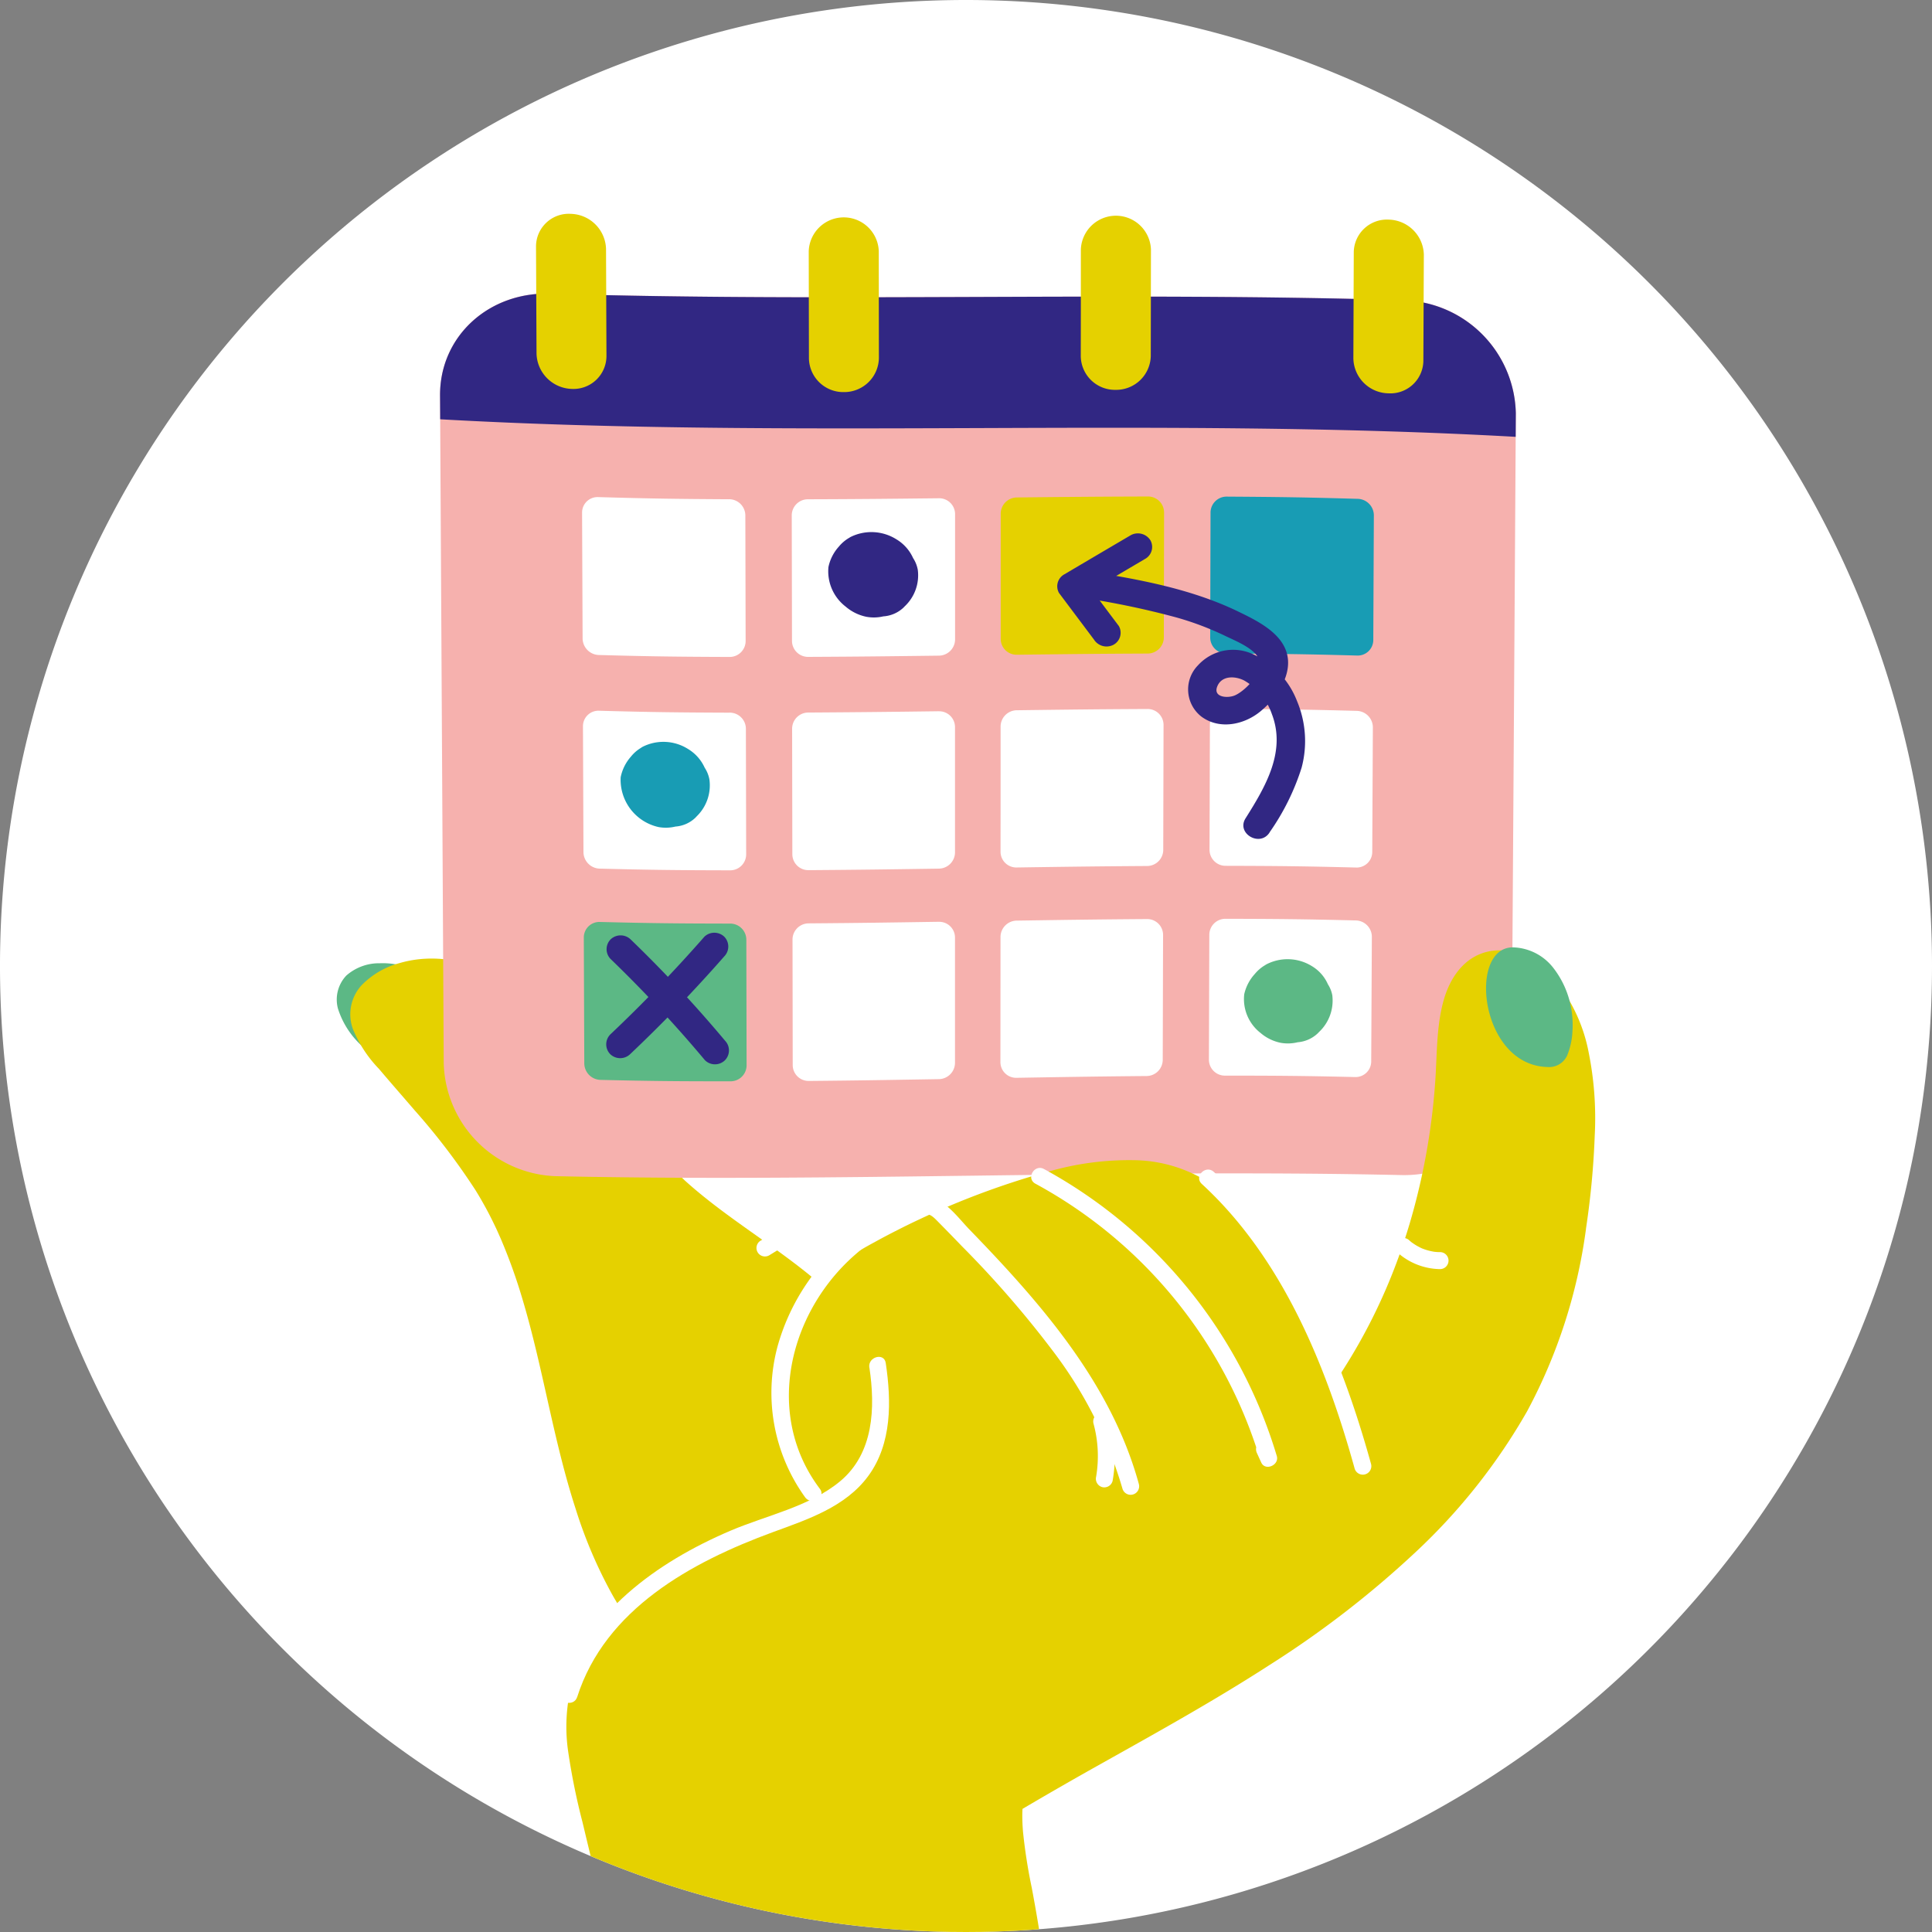
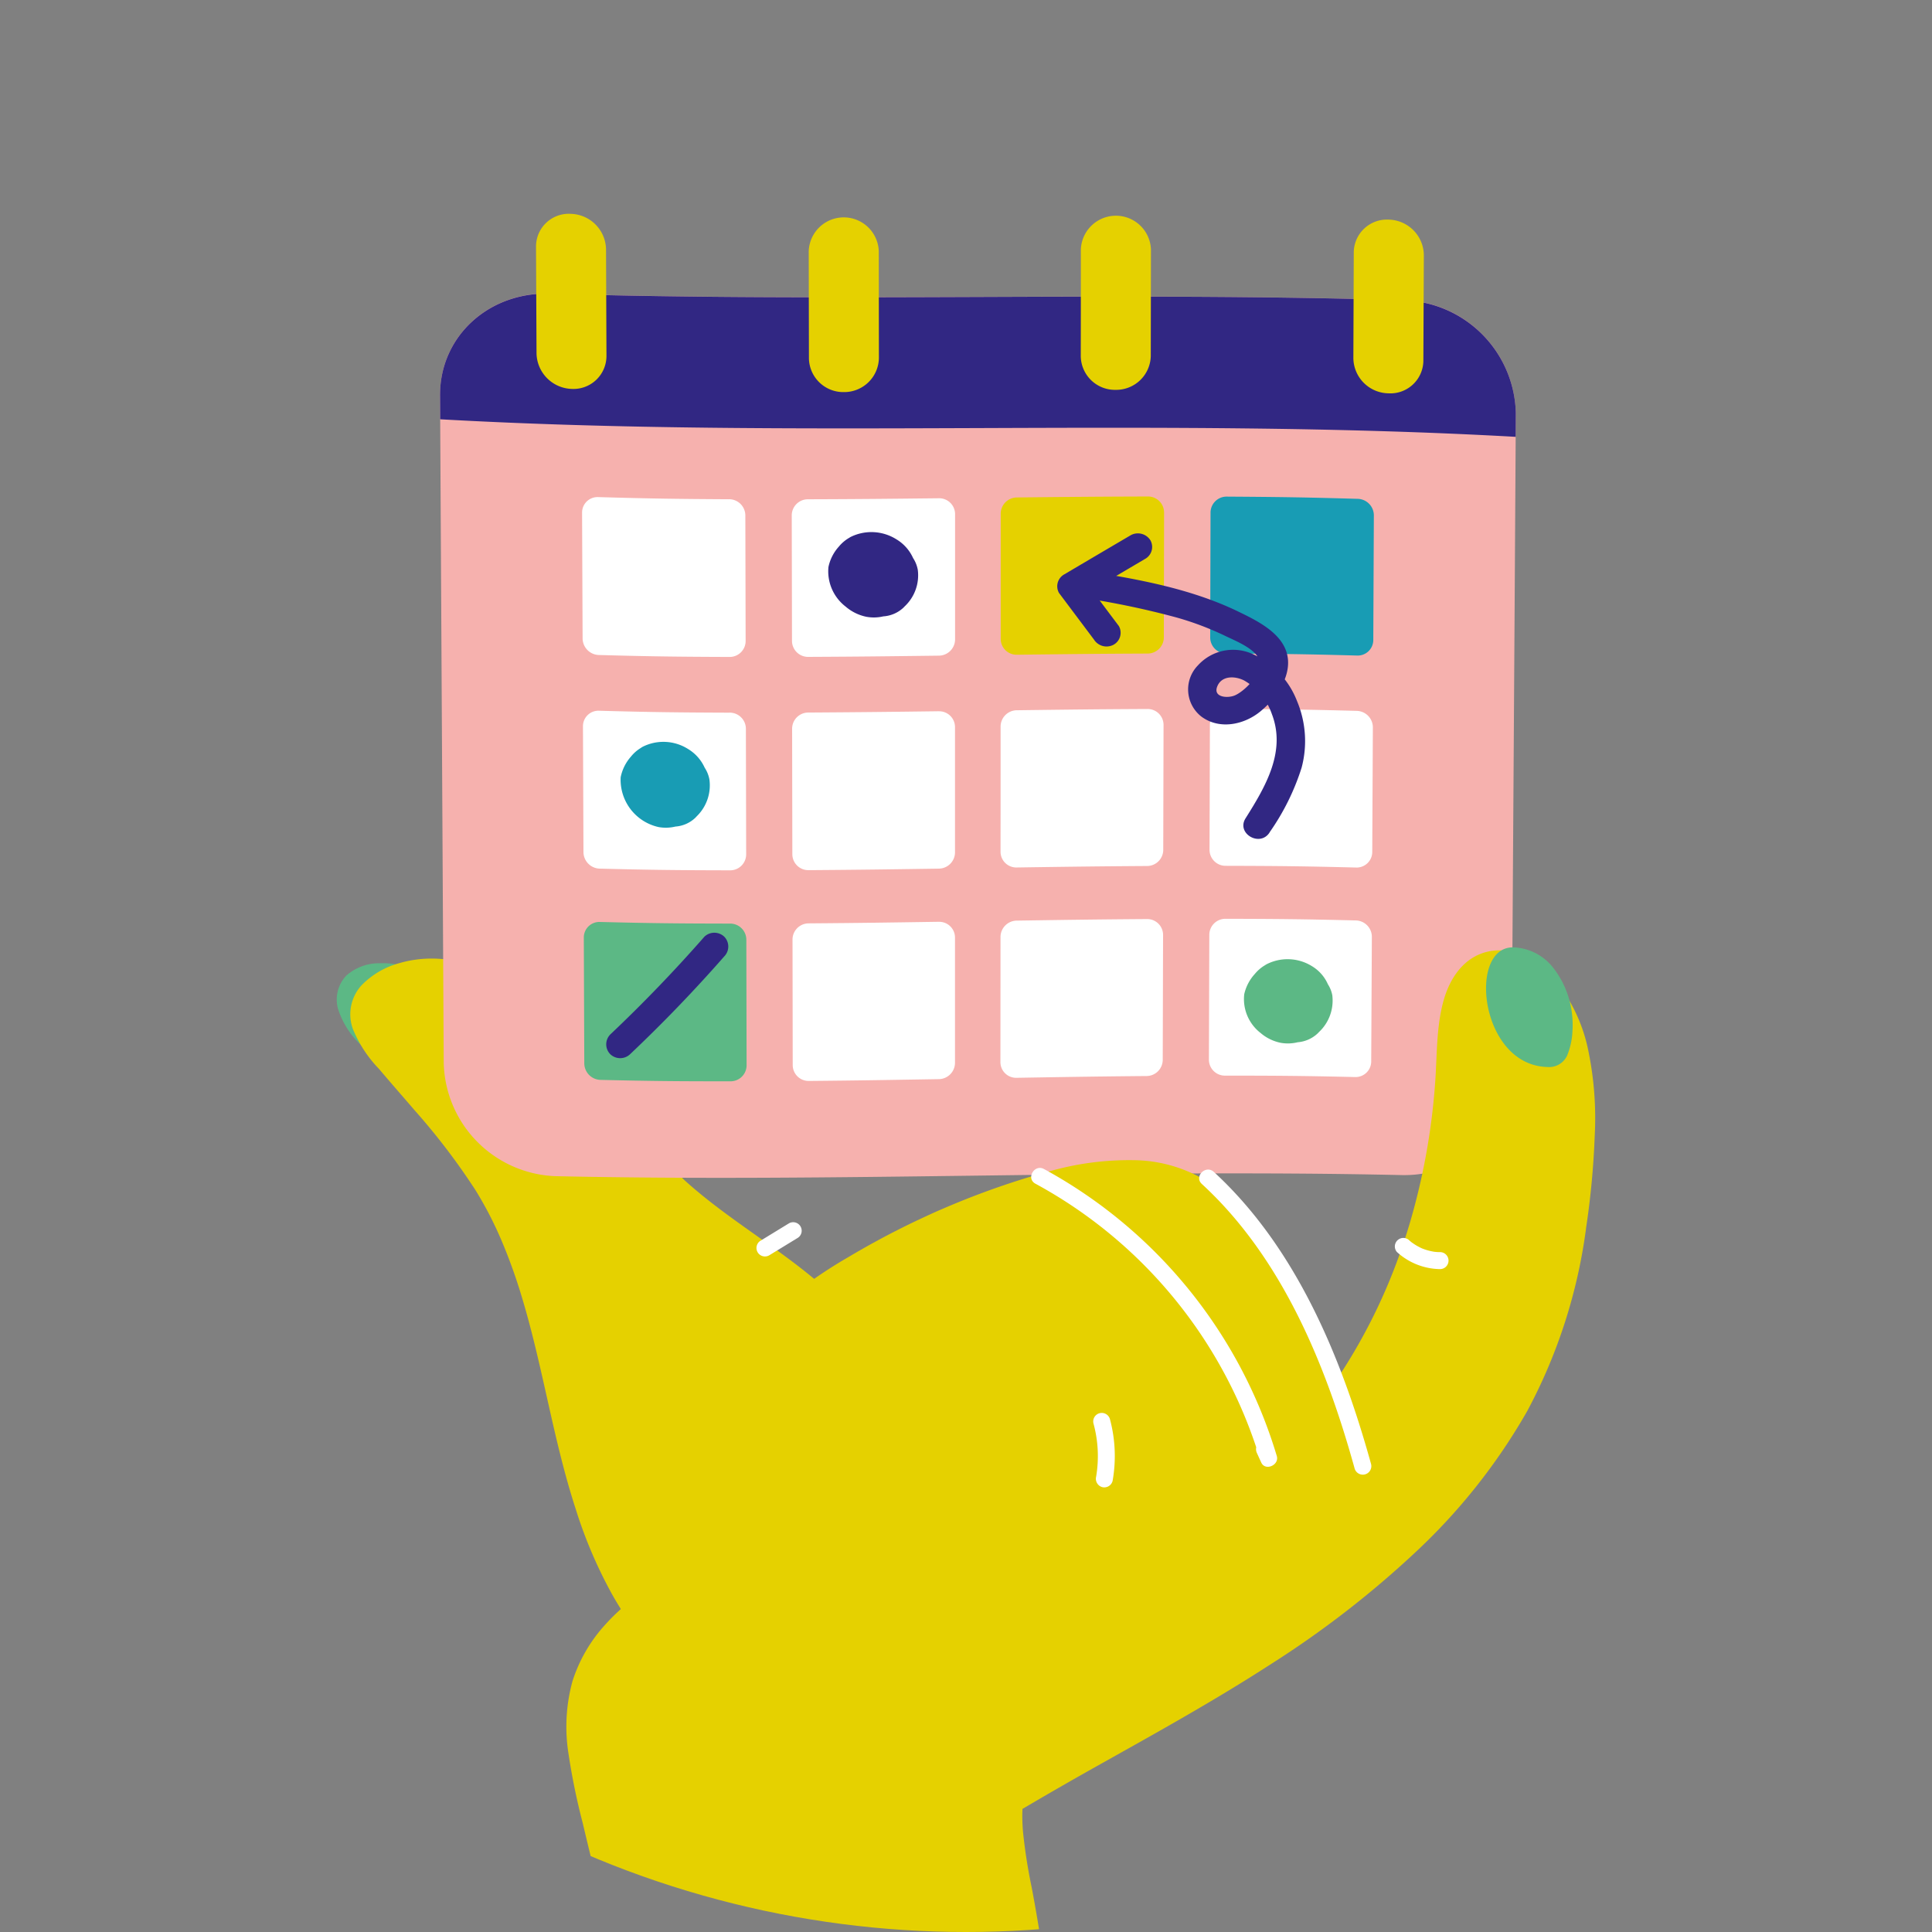
<svg xmlns="http://www.w3.org/2000/svg" id="picto" width="200" height="200" viewBox="0 0 200 200">
  <rect x="0" y="0" width="200" height="200" fill="#808080" stroke="none" />
  <defs>
    <clipPath id="clip-path">
      <circle id="Ellipse_45" data-name="Ellipse 45" cx="100" cy="100" r="100" fill="none" />
    </clipPath>
  </defs>
-   <path id="fd" d="M200,100A100,100,0,1,1,100,0,100,100,0,0,1,200,100" fill="#fff" />
  <g id="Groupe_370" data-name="Groupe 370" clip-path="url(#clip-path)">
    <g id="pouce_arr" data-name="pouce arr">
      <path id="Tracé_942" data-name="Tracé 942" d="M46.4,109.575a4.141,4.141,0,0,1-1.178,1.522,3.693,3.693,0,0,1-1.15.854,3.761,3.761,0,0,1-2.372.232c-.006.118-.158.231-.26.129s-.2-.2-.3-.3a3.227,3.227,0,0,1-1.425-1.083.473.473,0,0,1-.072-.434c-.688-.7-1.371-1.412-2.06-2.117a8.8,8.8,0,0,1-2.6-3.972,3.616,3.616,0,0,1,.869-3.417,5.125,5.125,0,0,1,3.471-1.273,7.781,7.781,0,0,1,6.366,2.906,6.824,6.824,0,0,1,.71,6.958" fill="#5cb885" />
      <path id="Tracé_943" data-name="Tracé 943" d="M93.85,150.457a21.453,21.453,0,0,1-1.965,9.443,22.27,22.27,0,0,1-5.754,7.5,21.788,21.788,0,0,1-3.934,2.651,29.145,29.145,0,0,1-5.04,1.956c-.955.3-1.909.588-2.848.931a11.6,11.6,0,0,1-2.491.749c.481.4.974.782,1.491,1.137.189.132-.024.384-.212.278-.754-.438-1.5-.911-2.214-1.421a2.746,2.746,0,0,1-2.441-2.04,26.8,26.8,0,0,1-2.4-2.578q-.667-.828-1.257-1.713c-.151-.221-.3-.443-.442-.669q-.456-.717-.881-1.458a47.769,47.769,0,0,1-3.87-9.025c-2.318-7.118-3.364-14.571-5.515-21.739a56.464,56.464,0,0,0-2.207-6.152c-.047-.106-.064-.151-.084-.192-.109-.249-.219-.5-.331-.744s-.195-.415-.27-.571c-.333-.7-.689-1.391-1.068-2.067-.025-.05-.054-.1-.084-.15-.184-.331-.3-.528-.415-.724s-.253-.421-.38-.63a68.949,68.949,0,0,0-6.292-8.265c-1.237-1.441-2.492-2.866-3.717-4.316a13.033,13.033,0,0,1-2.7-4.13,4.459,4.459,0,0,1,.869-4.49A8.562,8.562,0,0,1,41.357,99.7c6-1.749,12.313,1.657,16.359,5.933a51.189,51.189,0,0,1,4.5,5.655q.612.869,1.216,1.742c.141.2.283.406.425.609a48.666,48.666,0,0,0,7.016,8.547c4.647,4.212,10.227,7.237,14.86,11.469a26.025,26.025,0,0,1,5.8,7.364,21.834,21.834,0,0,1,2.314,9.436" fill="#e5d100" />
    </g>
    <g id="calendrier" transform="translate(0 -3)">
      <path id="Tracé_944" data-name="Tracé 944" d="M57.066,33.4c29.448.891,58.885-.223,88.345.678a11.967,11.967,0,0,1,11.507,11.7q-.207,34.185-.439,68.346c-.043,6.1-5.2,10.723-11.529,10.517-29.153-.642-58.328.76-87.486.115a12.024,12.024,0,0,1-11.53-11.732q-.187-34.541-.38-69.088c-.035-6.175,5.12-10.8,11.512-10.54" fill="#f6b1ae" />
      <path id="Tracé_945" data-name="Tracé 945" d="M145.412,34.083c-29.461-.9-58.9.214-88.345-.677-6.392-.262-11.548,4.364-11.513,10.54.006.982.009,1.475.014,2.458,37.111,2.089,74.233-.267,111.336,1.817.006-.974.008-1.461.014-2.433a11.968,11.968,0,0,0-11.506-11.7" fill="#312783" />
      <path id="Tracé_946" data-name="Tracé 946" d="M140.1,40.125c.017-4.416.026-6.624.042-11.04a3.432,3.432,0,0,1,3.642-3.349,3.724,3.724,0,0,1,3.612,3.623c-.019,4.414-.03,6.621-.05,11.034a3.415,3.415,0,0,1-3.638,3.323,3.693,3.693,0,0,1-3.608-3.591m-24.6,3.232a3.585,3.585,0,0,0,3.628-3.49c.007-4.425.011-6.637.018-11.062a3.631,3.631,0,0,0-7.256.021c0,4.428,0,6.642-.009,11.07a3.538,3.538,0,0,0,3.619,3.461m-28.133.232a3.588,3.588,0,0,0,3.616-3.512c-.005-4.437-.008-6.656-.013-11.093a3.628,3.628,0,0,0-7.251.027c.008,4.44.013,6.66.021,11.1a3.559,3.559,0,0,0,3.627,3.478M59.174,43.26a3.417,3.417,0,0,0,3.607-3.383l-.045-11.121A3.745,3.745,0,0,0,59.1,25.138a3.39,3.39,0,0,0-3.612,3.351c.021,4.451.032,6.677.053,11.128a3.765,3.765,0,0,0,3.638,3.643" fill="#e5d100" />
      <path id="Tracé_947" data-name="Tracé 947" d="M120.506,56.026c-.011,5.2-.016,7.794-.027,12.99a1.676,1.676,0,0,1-1.7,1.638c-5.4.024-8.1.057-13.491.123a1.641,1.641,0,0,1-1.695-1.614c0-5.205,0-7.807,0-13.012a1.69,1.69,0,0,1,1.7-1.654c5.406-.056,8.109-.085,13.515-.1a1.658,1.658,0,0,1,1.695,1.629" fill="#e5d100" />
      <path id="Tracé_948" data-name="Tracé 948" d="M142.221,56.32c-.023,5.185-.035,7.778-.058,12.963a1.614,1.614,0,0,1-1.7,1.578c-5.4-.148-8.1-.181-13.492-.207a1.667,1.667,0,0,1-1.691-1.637l.035-12.984a1.659,1.659,0,0,1,1.7-1.623c5.407.035,8.11.072,13.515.229a1.717,1.717,0,0,1,1.691,1.681" fill="#189cb4" />
      <path id="Tracé_949" data-name="Tracé 949" d="M77.26,100.253c.011,5.217.017,7.826.027,13.043a1.66,1.66,0,0,1-1.683,1.641c-5.369,0-8.054-.021-13.425-.147a1.724,1.724,0,0,1-1.693-1.684l-.05-13.064a1.606,1.606,0,0,1,1.683-1.6c5.38.134,8.07.159,13.448.168a1.67,1.67,0,0,1,1.693,1.639" fill="#5cb885" />
      <path id="Tracé_950" data-name="Tracé 950" d="M142.014,99.955c-.026,5.183-.039,7.773-.067,12.955a1.618,1.618,0,0,1-1.694,1.585c-5.369-.124-8.055-.145-13.425-.147a1.652,1.652,0,0,1-1.682-1.629c.017-5.191.026-7.786.042-12.977a1.665,1.665,0,0,1,1.695-1.629c5.381.011,8.071.036,13.45.17a1.7,1.7,0,0,1,1.681,1.672M75.457,54.683c-5.4-.031-8.105-.068-13.51-.223a1.6,1.6,0,0,0-1.69,1.589c.022,5.227.032,7.84.054,13.067a1.736,1.736,0,0,0,1.7,1.691c5.4.148,8.093.18,13.487.2a1.653,1.653,0,0,0,1.69-1.633c-.012-5.218-.018-7.828-.031-13.046a1.685,1.685,0,0,0-1.7-1.648m21.708-.1c-5.4.058-8.106.088-13.51.105a1.67,1.67,0,0,0-1.693,1.643l.025,13.04a1.663,1.663,0,0,0,1.7,1.632c5.4-.026,8.092-.06,13.487-.127a1.692,1.692,0,0,0,1.695-1.657c0-5.207,0-7.811,0-13.018a1.646,1.646,0,0,0-1.7-1.618M75.514,76.776c-5.391-.021-8.087-.051-13.479-.2a1.6,1.6,0,0,0-1.687,1.593c.021,5.226.031,7.839.052,13.065a1.73,1.73,0,0,0,1.7,1.687c5.384.137,8.075.164,13.457.175a1.656,1.656,0,0,0,1.686-1.636c-.012-5.218-.017-7.827-.029-13.045a1.677,1.677,0,0,0-1.7-1.643m21.659-.144c-5.392.07-8.088.1-13.479.134A1.673,1.673,0,0,0,82,78.413c.009,5.215.014,7.823.023,13.038a1.654,1.654,0,0,0,1.693,1.627c5.381-.038,8.073-.078,13.455-.157a1.693,1.693,0,0,0,1.691-1.66V78.245a1.639,1.639,0,0,0-1.693-1.613m43.262-.043c-5.393-.145-8.089-.177-13.483-.2a1.663,1.663,0,0,0-1.7,1.626c-.015,5.193-.022,7.789-.038,12.981a1.66,1.66,0,0,0,1.686,1.633c5.384.014,8.076.041,13.459.177a1.616,1.616,0,0,0,1.7-1.581c.025-5.184.038-7.775.063-12.959a1.711,1.711,0,0,0-1.686-1.677m-21.667-.194c-5.393.027-8.09.061-13.483.13a1.692,1.692,0,0,0-1.7,1.657c0,5.2,0,7.806-.007,13.01a1.633,1.633,0,0,0,1.69,1.609c5.383-.078,8.075-.117,13.459-.153a1.679,1.679,0,0,0,1.695-1.641c.013-5.2.019-7.792.031-12.987a1.649,1.649,0,0,0-1.69-1.625M97.175,98.423c-5.379.081-8.068.123-13.447.164a1.675,1.675,0,0,0-1.687,1.649c.009,5.215.013,7.822.021,13.037A1.647,1.647,0,0,0,83.75,114.9c5.37-.05,8.054-.1,13.424-.187a1.7,1.7,0,0,0,1.687-1.664c0-5.205,0-7.808,0-13.014a1.631,1.631,0,0,0-1.69-1.608m21.544-.286c-5.38.039-8.071.08-13.451.161a1.7,1.7,0,0,0-1.691,1.659l-.01,13.008a1.626,1.626,0,0,0,1.685,1.605c5.371-.09,8.056-.136,13.426-.184a1.683,1.683,0,0,0,1.692-1.645c.014-5.193.021-7.79.035-12.984a1.642,1.642,0,0,0-1.686-1.62" fill="#fff" />
      <path id="Tracé_951" data-name="Tracé 951" d="M95.008,61.981a3.275,3.275,0,0,0-.486-1.212,4.33,4.33,0,0,0-1.715-1.932,4.855,4.855,0,0,0-4.767-.244c-.055.032-.108.069-.162.1a3.938,3.938,0,0,0-1.038.889A4.522,4.522,0,0,0,85.76,61.7a4.608,4.608,0,0,0,1.779,4.093,4.751,4.751,0,0,0,2.155,1.058,4.3,4.3,0,0,0,1.747-.045,3.364,3.364,0,0,0,2.065-.885c.038-.036.074-.073.109-.111s.049-.048.073-.073a4.411,4.411,0,0,0,1.32-3.758" fill="#312783" />
      <path id="Tracé_952" data-name="Tracé 952" d="M137.93,106.089a3.14,3.14,0,0,0-.463-1.191,4.117,4.117,0,0,0-1.666-1.888,4.772,4.772,0,0,0-4.7-.183c-.056.032-.108.069-.161.1a4.013,4.013,0,0,0-1.037.891,4.6,4.6,0,0,0-1.1,2.1,4.436,4.436,0,0,0,1.7,4.022,4.56,4.56,0,0,0,2.112,1.018,4.245,4.245,0,0,0,1.724-.065,3.414,3.414,0,0,0,2.05-.9c.037-.036.073-.073.109-.111s.049-.048.072-.073a4.459,4.459,0,0,0,1.355-3.727" fill="#5cb885" />
      <path id="Tracé_953" data-name="Tracé 953" d="M73.438,83.688a3.3,3.3,0,0,0-.49-1.216,4.343,4.343,0,0,0-1.716-1.933,4.772,4.772,0,0,0-4.736-.216c-.055.033-.107.07-.16.106a3.876,3.876,0,0,0-1.025.9,4.555,4.555,0,0,0-1.059,2.134,5.014,5.014,0,0,0,3.94,5.158,4.225,4.225,0,0,0,1.735-.057,3.322,3.322,0,0,0,2.045-.9c.037-.037.072-.075.107-.113l.072-.074a4.468,4.468,0,0,0,1.287-3.788" fill="#189cb4" />
      <path id="Tracé_954" data-name="Tracé 954" d="M131.429,89.16a24.4,24.4,0,0,0,3.314-6.694,10.687,10.687,0,0,0-.476-6.894,8.849,8.849,0,0,0-4.451-4.8,4.91,4.91,0,0,0-5.8,1.1,3.562,3.562,0,0,0,.357,5.313c1.853,1.371,4.379.861,6.077-.519,1.744-1.415,3.42-3.878,2.738-6.128-.637-2.1-3.1-3.306-4.98-4.218-5.067-2.456-10.683-3.412-16.246-4.3a1.541,1.541,0,0,0-1.838.962,1.423,1.423,0,0,0,1,1.769,86.205,86.205,0,0,1,10.7,2.179,30.958,30.958,0,0,1,4.988,1.887c1.041.512,3.273,1.366,3.573,2.607s-1.466,3.086-2.542,3.558c-.747.327-2.259.216-1.846-.888.441-1.178,1.844-1.135,2.8-.649a6.423,6.423,0,0,1,2.864,3.467c1.49,3.883-.648,7.51-2.722,10.8-.989,1.57,1.505,3.023,2.494,1.455" fill="#312783" />
      <path id="Tracé_955" data-name="Tracé 955" d="M115.828,67.816q-1.808-2.411-3.62-4.825l-.57,1.938q3.438-2.032,6.881-4.059a1.417,1.417,0,0,0,.575-1.933,1.534,1.534,0,0,0-2.013-.548q-3.446,2.025-6.884,4.056a1.41,1.41,0,0,0-.569,1.939q1.813,2.415,3.622,4.827a1.539,1.539,0,0,0,2.007.541,1.413,1.413,0,0,0,.571-1.936" fill="#312783" />
-       <path id="Tracé_956" data-name="Tracé 956" d="M63.209,102.274a135.772,135.772,0,0,1,9.772,10.484,1.478,1.478,0,0,0,2.057.008,1.456,1.456,0,0,0,.019-2.033,135.4,135.4,0,0,0-9.772-10.484,1.5,1.5,0,0,0-2.065-.015,1.448,1.448,0,0,0-.011,2.04" fill="#312783" />
      <path id="Tracé_957" data-name="Tracé 957" d="M65.227,112.131q5.106-4.833,9.742-10.119a1.459,1.459,0,0,0,.019-2.033,1.49,1.49,0,0,0-2.066-.015q-4.63,5.28-9.742,10.12a1.454,1.454,0,0,0-.011,2.04,1.487,1.487,0,0,0,2.058.007" fill="#312783" />
    </g>
    <g id="main_avant" data-name="main avant">
      <path id="Tracé_958" data-name="Tracé 958" d="M164.178,127.205a85.21,85.21,0,0,0,.909-9.672,34.408,34.408,0,0,0-.622-8.554,16.986,16.986,0,0,0-3.483-7.538c-1.69-1.941-4.3-3.541-6.962-2.93-2.534.582-3.978,2.814-4.614,5.185-.722,2.69-.635,5.488-.83,8.242a68.68,68.68,0,0,1-2.68,14.833c-.139.458-.279.913-.427,1.367-.119.371-.244.74-.42,1.256-.018.045-.033.09-.048.138-.119.334-.239.67-.438,1.2a58.666,58.666,0,0,1-5.474,10.982c-.232.366-.472.727-.829,1.254-.078.119-.158.237-.239.355-.177-.411-.348-.826-.529-1.235q-2.233-5.076-4.836-9.976c-1.6-3.028-3.274-6.194-5.875-8.494a14.736,14.736,0,0,0-9.423-3.517,30.075,30.075,0,0,0-8.563,1.109c-.4.1-.809.215-1.21.329-.2.057-.392.116-.588.174a83.384,83.384,0,0,0-9.287,3.37c-.193.081-.388.165-.6.258q-.42.183-.832.373c-.073.032-.146.063-.217.1-.105.047-.212.1-.315.146s-.2.091-.3.139-.212.1-.316.149q-.216.1-.426.2c-.106.05-.213.1-.353.17-.06.026-.117.055-.282.137-.1.048-.2.1-.3.147-.053.025-.107.053-.164.079l-.206.105c-.043.021-.086.042-.126.063-.058.029-.115.056-.366.186-.754.381-1.5.771-2.3,1.212q-.722.389-1.424.795c-.044.023-.085.047-.128.073-.371.21-.736.423-1.1.642-.048.027-.1.056-.146.086a47.933,47.933,0,0,0-4.359,2.838,8.43,8.43,0,0,0-3.161,4.1,9.838,9.838,0,0,0-.173,4.307c.048.322.1.641.164.959.091.475.189.947.3,1.42.06.269.127.537.2.813.039.163.081.326.125.491q.286,1.1.633,2.173a44,44,0,0,0,3.5,8.065c-1.192.538-2.383,1.083-3.655,1.671-.08.034-.154.068-.265.122-.058.023-.112.05-.335.155a1.76,1.76,0,0,0-.171.079c-.111.048-.22.1-.324.148l-.434.2-.276.13c-.084.036-.166.075-.248.115-.771.357-1.54.717-2.424,1.136-.064.029-.128.059-.19.092q-.434.2-.863.409c-.1.042-.192.088-.281.133-.373.175-.739.35-1.107.527-.142.067-.282.136-.427.205l-.19.092c-.523.256-1.048.517-1.57.786-.089.042-.176.088-.26.133-.247.126-.494.253-.739.384-.04.021-.081.045-.121.067a36.984,36.984,0,0,0-5.733,3.7c-.105.082-.205.167-.305.251-.059.046-.115.093-.171.14A22.584,22.584,0,0,0,63.1,167.7c-.139.147-.275.294-.409.443a15.769,15.769,0,0,0-3.428,5.894,17.825,17.825,0,0,0-.419,7.465A68.167,68.167,0,0,0,60.3,188.63c.042.175.083.35.126.526q.965,4.065,2,8.116.957,3.729,1.975,7.442,1.191,4.352,2.471,8.678c.391,1.324.783,2.651,1.191,3.969a6.223,6.223,0,0,0,1.9,3.224c1.987,1.589,4.849,1.325,7.22,1.224q8.617-.368,17.235-.729l8.617-.366c2.159-.093,5.254.163,6.34-2.2a5.321,5.321,0,0,0-.011-3.636c-.072-1.1-.186-2.194-.288-3.287q-.3-3.186-.707-6.353c-.076-.6-.159-1.2-.242-1.792q-.567-4.046-1.326-8.061a55.663,55.663,0,0,1-.9-5.765c-.047-.572-.074-1.148-.073-1.725,0-.212.011-.425.02-.638q4.092-2.413,8.249-4.735c5.861-3.285,11.741-6.548,17.385-10.2a101.832,101.832,0,0,0,15.021-11.61A61.855,61.855,0,0,0,158.083,146.1a55.314,55.314,0,0,0,6.1-18.9" fill="#e5d100" />
      <path id="Tracé_959" data-name="Tracé 959" d="M162.263,109.193a2.053,2.053,0,0,1-2.075,1.262c-7.024-.178-8.256-12.472-3.535-12.384a5.468,5.468,0,0,1,4.126,2.1,9.476,9.476,0,0,1,1.88,4.261,9.86,9.86,0,0,1,.119,2.353,7.484,7.484,0,0,1-.515,2.4" fill="#5cb885" />
      <path id="Tracé_960" data-name="Tracé 960" d="M115.172,153.328a14.767,14.767,0,0,0-.27-6.415.88.88,0,1,0-1.7.468,12.782,12.782,0,0,1,.27,5.479.9.9,0,0,0,.614,1.082.886.886,0,0,0,1.082-.614" fill="#fff" />
-       <path id="Tracé_961" data-name="Tracé 961" d="M117.894,153.626c-2.86-10.428-10.147-18.717-17.506-26.314-1.562-1.612-3.164-4.1-5.712-3.253a21.727,21.727,0,0,0-6.193,3.588,22.14,22.14,0,0,0-8,11.766,18.5,18.5,0,0,0,2.868,15.593c.673.893,2.2.017,1.519-.888-5.691-7.546-3.319-17.872,3.327-23.944a24.28,24.28,0,0,1,5.386-3.7,7.419,7.419,0,0,1,1.764-.784c.866-.158,1.228.243,1.769.792q1.236,1.252,2.456,2.521a106.366,106.366,0,0,1,9.51,10.965,43.725,43.725,0,0,1,7.111,14.126.88.88,0,0,0,1.7-.468" fill="#fff" />
-       <path id="Tracé_962" data-name="Tracé 962" d="M90,141.566c.623,4.172.453,8.886-3.043,11.785-3.167,2.626-7.634,3.524-11.351,5.112-7.64,3.264-14.922,8.5-17.554,16.74-.346,1.081,1.352,1.544,1.7.468C62.659,166.562,71.584,161.7,80,158.61c3.585-1.314,7.515-2.6,9.875-5.806,2.473-3.362,2.406-7.764,1.817-11.706-.166-1.116-1.862-.641-1.7.468" fill="#fff" />
      <path id="Tracé_963" data-name="Tracé 963" d="M79.651,129.937l2.885-1.764a.88.88,0,1,0-.888-1.519l-2.885,1.764a.88.88,0,1,0,.888,1.519" fill="#fff" />
      <path id="Tracé_964" data-name="Tracé 964" d="M144.641,129.636a6.773,6.773,0,0,0,4.4,1.742.88.88,0,1,0,0-1.759c-.165,0-.33-.011-.494-.028l-.123-.014c.131.019.148.02.049.006-.081-.015-.162-.027-.244-.044a5.806,5.806,0,0,1-.95-.277l-.115-.046c.114.049.128.054.039.016s-.15-.07-.224-.107q-.222-.111-.433-.24c-.141-.087-.276-.182-.411-.277-.076-.058-.066-.05.031.024-.033-.025-.065-.051-.1-.078-.063-.052-.125-.107-.187-.162a.88.88,0,0,0-1.244,1.244" fill="#fff" />
      <path id="Tracé_965" data-name="Tracé 965" d="M107.186,122.535a48.435,48.435,0,0,1,23.291,28.657l1.607-.678q-.227-.5-.452-.992c-.471-1.028-1.987-.134-1.52.888q.227.5.453.992c.417.914,1.887.265,1.608-.677a50.209,50.209,0,0,0-24.1-29.708c-1-.538-1.885.981-.887,1.518" fill="#fff" />
      <path id="Tracé_966" data-name="Tracé 966" d="M124.407,122.558c8.321,7.647,12.864,18.77,15.821,29.451a.881.881,0,0,0,1.7-.468c-3.034-10.96-7.738-22.383-16.274-30.227-.832-.765-2.08.476-1.244,1.244" fill="#fff" />
    </g>
  </g>
</svg>